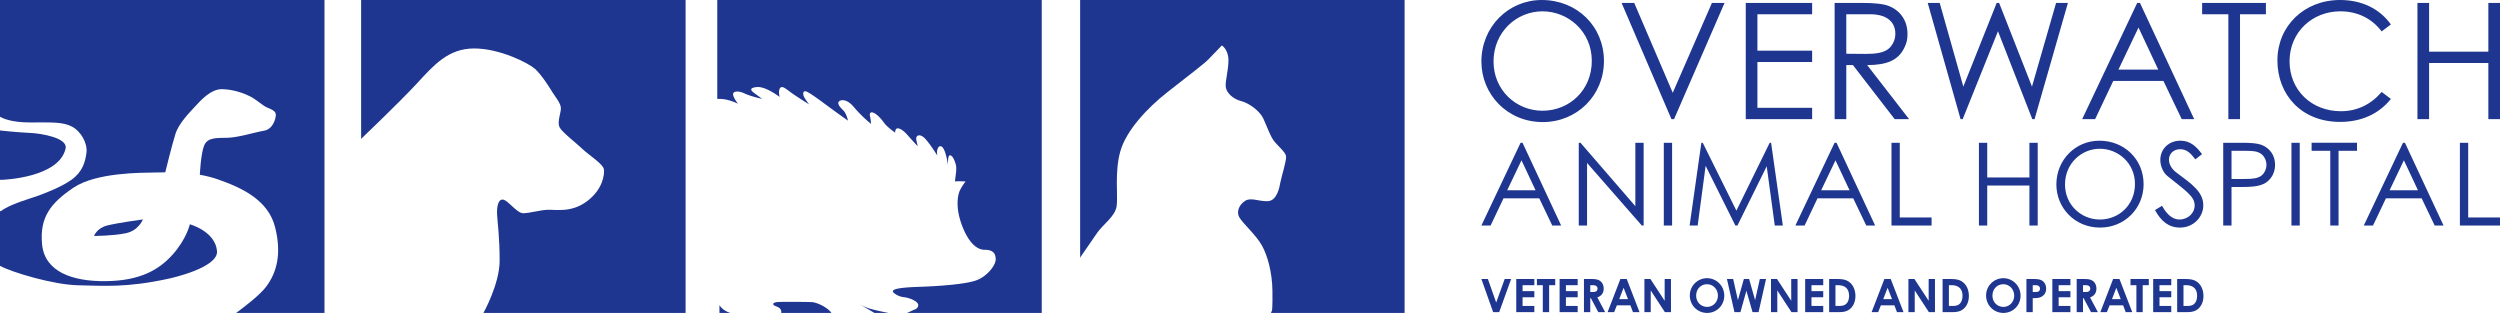
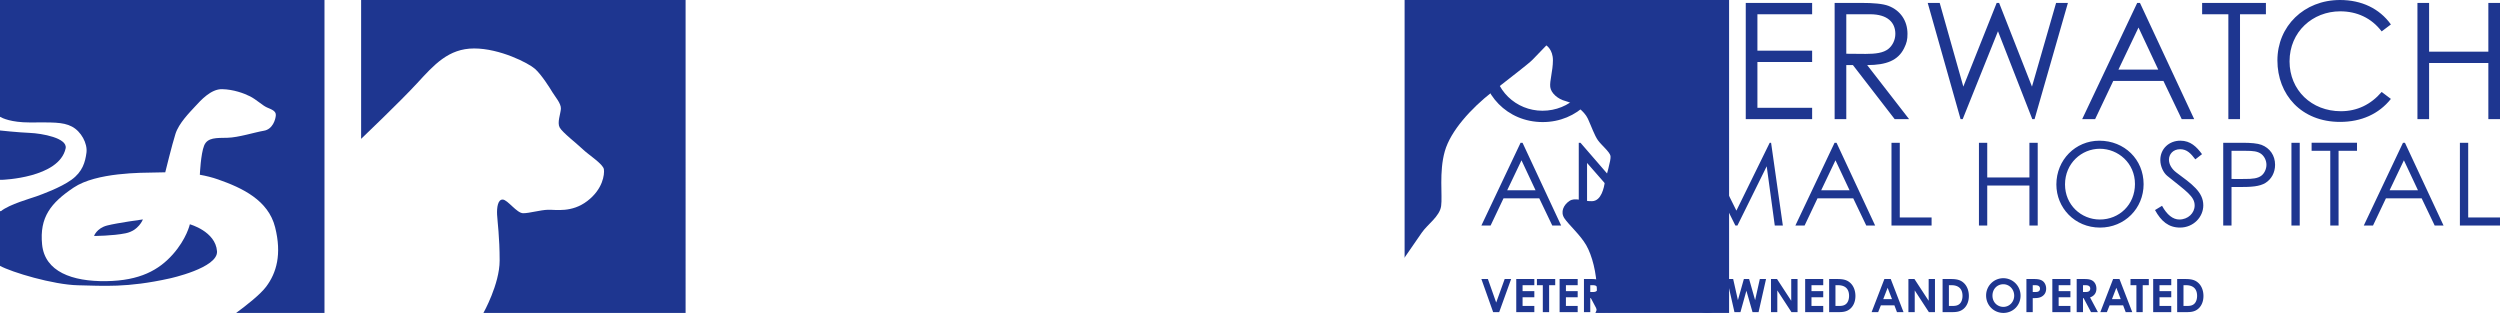
<svg xmlns="http://www.w3.org/2000/svg" id="Layer_2" viewBox="0 0 576.034 72.101">
  <defs>
    <style>.cls-1{fill:#1e3690}</style>
  </defs>
  <g id="Layer_1-2">
    <g>
      <g>
        <g>
          <path d="M0 26.908c.53.309 2.569 1.307 6.831 1.307 5.039 0 7.615-.168 9.743.952 2.128 1.12 3.626 3.892 3.346 6.019-.28 2.128-.882 4.396-3.458 6.243s-6.831 3.36-8.063 3.808c-1.232.448-6.271 1.848-8.175 3.416H0v12.599c2.632 1.456 12.263 4.368 18.03 4.48s11.199.616 21.033-1.569c0 0 11.222-2.413 10.94-6.27-.336-4.592-6.259-6.216-6.259-6.216s-.74 3.36-3.932 6.944-7.562 6.054-15.342 6.159c-7.848.107-14.156-2.186-14.771-8.457s2.005-9.573 7.268-13.101c5.263-3.528 15.79-3.416 18.702-3.472.656-.013 1.472-.04 2.408-.049 0 0 1.568-6.39 2.352-8.854.784-2.464 3.248-4.927 4.536-6.327 1.288-1.4 3.64-4.032 6.215-3.976s5.037.942 6.435 1.654c1.453.739 2.86 2.098 3.868 2.546 1.008.448 2.128.784 2.072 1.792-.056 1.008-.728 3.252-2.744 3.586-2.016.334-5.879 1.566-8.399 1.622s-4.592-.112-5.375 1.792-.99 6.731-.99 6.731c1.394.246 2.815.592 4.207 1.079 5.599 1.96 11.566 4.788 13.134 11.004 1.568 6.215.336 10.527-2.072 13.719-1.327 1.759-4.405 4.198-6.902 6.033h20.352V0H0v26.908z" class="cls-1" />
          <path d="M15.118 34.207c.532-2.406-5.487-3.472-8.231-3.584S0 30.063 0 30.063V41.43h.504s13.107-.413 14.614-7.223zM21.67 54.365s4.256 0 7.279-.616c3.024-.616 3.976-3.192 3.976-3.192s-5.823.784-8.231 1.4-3.024 2.408-3.024 2.408z" class="cls-1" />
        </g>
        <path d="M83.207 31.995s8.987-8.567 12.893-12.809 7.223-8.021 13.145-8.021 12.515 3.36 14.027 4.704c1.512 1.344 3.486 4.494 4.032 5.417s2.016 2.562 1.932 3.78c-.084 1.218-.882 3.15-.294 4.284s4.032 3.78 5.333 5.039c1.302 1.26 4.703 3.402 4.871 4.62.168 1.218-.252 4.578-3.822 7.307-3.57 2.73-7.223 1.974-9.029 2.016-1.806.042-4.284.798-5.753.798s-3.57-3.108-4.704-3.15c-1.134-.042-1.386 1.848-1.302 3.486.084 1.638.588 5.165.588 10.583s-3.738 12.053-3.738 12.053h46.584V0H83.207v31.995z" class="cls-1" />
        <g>
-           <path d="M190.156 70.826c-1.136-.734-2.326-1.159-3.083-1.213-.757-.054-7.356-.108-8.113 0-.757.108-1.352.541 0 1.028s1.028 1.46 1.028 1.46h11.574s-.27-.541-1.406-1.275zM165.772 70.285v1.816h2.505c-1.933-.608-2.505-1.816-2.505-1.816zM198.056 70.08l-.069-.041.069.041zM200.056 70.993a12.59 12.59 0 01-2.001-.912l3.417 2.02h3.241s-3.377-.645-4.657-1.108zM165.267 22.798s1.176-.084 2.478.252 2.307.868 2.307.868-1.005-1.246-1.131-2.086c-.126-.84 1.134-1.008 2.646-.294s4.032 1.239 4.032 1.239-.756-.567-1.512-1.113-1.89-1.344.21-1.599 5.344 2.281 5.344 2.281-.389-1.438.115-2.068c.504-.63 1.386.252 2.688 1.176 1.302.924 3.99 2.604 3.99 2.604s-.714-.924-1.092-1.596c-.378-.672-.402-1.481.252-1.428.548.044 2.814 1.68 4.788 3.15s4.997 3.612 4.997 3.612-.294-1.533-1.008-2.289-1.134-1.113-1.218-1.743c-.084-.63 1.596-1.47 3.57.882s3.99 3.906 3.99 3.906-.107-1.212-.252-1.806c-.33-1.352 1.187-1.306 3.276 1.596.682.948 2.52 2.226 2.52 2.226s-.048-.949.54-.991c.588-.042 1.475.571 2.399 1.644a78.679 78.679 0 002.258 2.47s-.203-.985-.267-1.195c-.312-1.03.318-1.761 1.452-1.005s3.375 4.43 3.375 4.43c-.336-.882.069-2.708.993-2.12.924.588 1.428 4.242 1.428 4.242s-.076-2.039.318-2.213c.581-.256 1.155.913 1.491 2.13s-.394 3.962-.124 3.854c.27-.108 2.38 0 2.38 0s-.433.433-1.19 1.785c-.757 1.352-1.136 4.381.324 8.275s3.353 5.679 5.246 5.679 2.542.811 2.542 2.218-2.055 4.002-4.597 4.868c-2.542.865-8.383 1.298-13.25 1.46-4.867.162-5.734.595-5.842.974s1.298 1.298 2.542 1.406c1.244.108 3.353.974 3.299 1.839-.054.865-.919 1.028-.919 1.028l-1.645.756h31.021V0h-74.763v22.798z" class="cls-1" />
-         </g>
-         <path d="M323.639 0h-74.763v59.475l.074-.239s2.52-3.64 3.864-5.599c1.344-1.96 4.144-3.752 4.48-6.159.336-2.408-.504-7.839.84-12.599 1.344-4.76 6.103-9.911 10.807-13.607 4.704-3.696 8.623-6.663 9.463-7.559.84-.896 3.136-3.248 3.136-3.248s1.512.952 1.512 3.416-.784 4.774-.616 6.167 1.736 2.792 3.528 3.24c1.792.448 4.312 2.24 5.151 4.088s1.512 3.808 2.296 4.927c.784 1.12 2.744 2.688 2.912 3.64s-1.064 4.76-1.288 5.991c-.224 1.232-.784 4.368-2.968 4.424s-3.864-.952-5.207-.056c-1.344.896-2.128 2.52-1.176 3.976.952 1.456 3.696 3.864 5.039 6.215 1.344 2.352 2.408 6.327 2.464 10.471.056 4.144-.112 4.592-.112 4.592l-.232.546h30.798V0z" class="cls-1" />
+           </g>
+         <path d="M323.639 0v59.475l.074-.239s2.52-3.64 3.864-5.599c1.344-1.96 4.144-3.752 4.48-6.159.336-2.408-.504-7.839.84-12.599 1.344-4.76 6.103-9.911 10.807-13.607 4.704-3.696 8.623-6.663 9.463-7.559.84-.896 3.136-3.248 3.136-3.248s1.512.952 1.512 3.416-.784 4.774-.616 6.167 1.736 2.792 3.528 3.24c1.792.448 4.312 2.24 5.151 4.088s1.512 3.808 2.296 4.927c.784 1.12 2.744 2.688 2.912 3.64s-1.064 4.76-1.288 5.991c-.224 1.232-.784 4.368-2.968 4.424s-3.864-.952-5.207-.056c-1.344.896-2.128 2.52-1.176 3.976.952 1.456 3.696 3.864 5.039 6.215 1.344 2.352 2.408 6.327 2.464 10.471.056 4.144-.112 4.592-.112 4.592l-.232.546h30.798V0z" class="cls-1" />
      </g>
      <g>
        <g>
          <path d="M341.333 64.292h1.498l1.912 5.419 1.955-5.419h1.488l-2.752 7.629h-1.392l-2.709-7.629zM349.366 64.292h4.165v1.424h-2.709v1.36h2.709V68.5h-2.709v1.997h2.709v1.424h-4.165v-7.629zM354.126 64.292h4.218v1.424h-1.403v6.205h-1.455v-6.205h-1.36v-1.424zM359.354 64.292h4.165v1.424h-2.709v1.36h2.709V68.5h-2.709v1.997h2.709v1.424h-4.165v-7.629zM364.964 64.292h1.774c.967 0 1.647.117 2.157.616.382.372.616.946.616 1.594 0 .999-.499 1.678-1.466 2.029l1.806 3.39h-1.583l-1.711-3.23h-.138v3.23h-1.456v-7.629zm1.456 2.986h.669c.659 0 .999-.266.999-.786 0-.499-.351-.775-1.041-.775h-.627v1.562zM373.358 64.292h1.466l2.943 7.629h-1.509l-.595-1.573h-3.113l-.627 1.573h-1.509l2.943-7.629zm.744 2.019l-1.009 2.614h2.019l-1.009-2.614zM378.894 64.292h1.392l3.273 5.015v-5.015h1.455v7.629h-1.402l-3.262-5.004v5.004h-1.456v-7.629zM397.296 68.127c0 2.242-1.753 3.974-3.942 3.974-2.263 0-3.995-1.785-3.995-4.005a3.966 3.966 0 013.974-3.995c2.104 0 3.963 1.7 3.963 4.027zm-6.471 0c0 1.551 1.169 2.582 2.518 2.582 1.381 0 2.486-1.137 2.486-2.592 0-1.403-1.052-2.624-2.508-2.624-1.371 0-2.497 1.062-2.497 2.635zM397.913 64.292h1.434l1.094 4.866 1.371-4.866h1.211l1.381 4.866 1.084-4.866h1.434l-1.721 7.629h-1.392l-1.413-4.93-1.371 4.93h-1.381l-1.732-7.629zM408.06 64.292h1.392l3.273 5.015v-5.015h1.455v7.629h-1.402l-3.262-5.004v5.004h-1.456v-7.629zM415.934 64.292h4.165v1.424h-2.709v1.36h2.709V68.5h-2.709v1.997h2.709v1.424h-4.165v-7.629zM421.459 64.292h1.838c1.339 0 2.284.159 3.113.967.691.67 1.105 1.732 1.105 2.943 0 1.307-.489 2.391-1.307 3.028-.871.68-1.774.69-2.89.69h-1.859v-7.629zm1.456 1.424v4.781h.765c.797 0 1.36-.106 1.806-.585.351-.382.563-.999.563-1.742 0-1.594-.882-2.454-2.539-2.454h-.595zM434.188 64.292h1.466l2.943 7.629h-1.509l-.595-1.573h-3.113l-.627 1.573h-1.509l2.943-7.629zm.744 2.019l-1.009 2.614h2.019l-1.009-2.614zM439.724 64.292h1.392l3.273 5.015v-5.015h1.455v7.629h-1.402l-3.262-5.004v5.004h-1.456v-7.629zM447.597 64.292h1.838c1.339 0 2.284.159 3.113.967.691.67 1.105 1.732 1.105 2.943 0 1.307-.489 2.391-1.307 3.028-.871.68-1.774.69-2.89.69h-1.859v-7.629zm1.456 1.424v4.781h.765c.797 0 1.36-.106 1.806-.585.351-.382.563-.999.563-1.742 0-1.594-.882-2.454-2.539-2.454h-.595zM465.564 68.127c0 2.242-1.753 3.974-3.942 3.974-2.263 0-3.995-1.785-3.995-4.005a3.966 3.966 0 013.974-3.995c2.104 0 3.963 1.7 3.963 4.027zm-6.471 0c0 1.551 1.169 2.582 2.518 2.582 1.381 0 2.486-1.137 2.486-2.592 0-1.403-1.052-2.624-2.508-2.624-1.371 0-2.497 1.062-2.497 2.635zM466.914 64.292h1.774c.988 0 1.679.149 2.157.616.372.361.616.946.616 1.594 0 .808-.329 1.413-.967 1.806-.648.393-1.328.383-2.125.383v3.23h-1.456v-7.629zm1.456 2.986h.68c.659 0 .988-.255.988-.775 0-.51-.361-.786-1.052-.786h-.616v1.562zM472.886 64.292h4.165v1.424h-2.709v1.36h2.709V68.5h-2.709v1.997h2.709v1.424h-4.165v-7.629zM478.496 64.292h1.774c.967 0 1.647.117 2.157.616.382.372.616.946.616 1.594 0 .999-.499 1.678-1.466 2.029l1.806 3.39H481.8l-1.711-3.23h-.138v3.23h-1.456v-7.629zm1.456 2.986h.669c.659 0 .999-.266.999-.786 0-.499-.351-.775-1.041-.775h-.627v1.562zM486.89 64.292h1.466l2.943 7.629h-1.509l-.595-1.573h-3.113l-.627 1.573h-1.509l2.943-7.629zm.744 2.019l-1.009 2.614h2.019l-1.009-2.614zM490.896 64.292h4.218v1.424h-1.403v6.205h-1.455v-6.205h-1.36v-1.424zM496.123 64.292h4.165v1.424h-2.709v1.36h2.709V68.5h-2.709v1.997h2.709v1.424h-4.165v-7.629zM501.649 64.292h1.838c1.339 0 2.284.159 3.113.967.691.67 1.105 1.732 1.105 2.943 0 1.307-.489 2.391-1.307 3.028-.871.68-1.774.69-2.89.69h-1.859v-7.629zm1.456 1.424v4.781h.765c.797 0 1.36-.106 1.806-.585.351-.382.563-.999.563-1.742 0-1.594-.882-2.454-2.539-2.454h-.595z" class="cls-1" />
        </g>
        <g>
          <path d="M369.571 14.063c0 7.871-6.155 14.063-14.1 14.063-8.244 0-14.137-6.453-14.137-13.951C341.334 6.192 347.526 0 355.248 0c8.132 0 14.324 6.08 14.324 14.063zm-25.44.112c0 6.602 5.222 11.34 11.265 11.34 6.267 0 11.377-4.775 11.377-11.489 0-6.789-5.446-11.415-11.377-11.415-5.894 0-11.265 4.7-11.265 11.564zM373.636.671h2.91l8.878 20.703L394.45.671h2.91l-11.638 26.783h-.597L373.636.671zM402.246.671h15.294v2.612h-12.608v8.393h12.608v2.611h-12.608v10.557h12.608v2.611h-15.294V.671zM422.725.671h6.155c2.798 0 4.924.186 6.229.671 2.76 1.045 4.402 3.432 4.402 6.453 0 1.343-.187 2.126-.783 3.32-1.38 2.797-4.066 3.879-8.505 3.879l9.661 12.459h-3.32l-9.624-12.459h-1.53v12.459h-2.686V.671zm2.686 2.611v9.102c1.492 0 3.021.037 4.439.037 2.313 0 4.103-.224 5.26-1.156.97-.783 1.604-2.089 1.604-3.469 0-2.611-1.79-4.513-5.819-4.513h-5.483zM444.173.671h2.76l5.446 19.285L460.063.671h.56l7.572 19.285L473.753.671h2.723l-7.684 26.783h-.522l-7.908-20.255-8.132 20.255h-.485L444.173.671zM493.076.671l12.496 26.783H502.7l-4.215-8.803h-11.564l-4.178 8.803h-2.984L492.441.671h.634zm-.336 5.67l-4.626 9.698h9.176l-4.551-9.698zM507.4 3.283V.671h14.697v2.612h-5.968v24.171h-2.686V3.283H507.4zM548.767 7.236c-2.35-3.096-5.707-4.626-9.549-4.626-6.341 0-11.675 4.7-11.675 11.527 0 6.64 5.073 11.489 11.825 11.489 3.73 0 6.901-1.53 9.4-4.439l2.126 1.604c-2.76 3.469-6.826 5.297-11.713 5.297-8.952 0-14.436-6.304-14.436-14.175S530.862 0 539.181 0c4.924 0 9.064 1.94 11.713 5.632l-2.126 1.604zM557.011.671h2.686v11.228h13.653V.671h2.686v26.783h-2.686V14.51h-13.653v12.944h-2.686V.671z" class="cls-1" />
        </g>
        <g>
          <path d="M350.813 32.896l8.895 19.065h-2.045l-3-6.267h-8.232l-2.974 6.267h-2.124l9.028-19.065h.451zm-.239 4.036l-3.293 6.904h6.532l-3.24-6.904zM363.768 51.961V32.896h.398L376.805 47.5V32.896h1.912v19.065h-.425l-12.613-14.419v14.419h-1.912zM383.361 32.896h1.912v19.065h-1.912V32.896zM389.309 51.961l2.708-19.065h.319l7.754 15.64 7.674-15.64h.319l2.708 19.065h-1.859l-1.859-13.649-6.744 13.649h-.478L393 38.206l-1.832 13.755h-1.859zM423.161 32.896l8.895 19.065h-2.045l-3-6.267h-8.232l-2.974 6.267h-2.124l9.028-19.065h.451zm-.239 4.036l-3.293 6.904h6.532l-3.24-6.904zM435.824 32.896h1.912v17.207h7.329v1.859h-9.241V32.897zM455.975 32.896h1.912v7.993h9.718v-7.993h1.912v19.065h-1.912v-9.214h-9.718v9.214h-1.912V32.896zM493.917 42.428c0 5.603-4.381 10.011-10.037 10.011-5.868 0-10.064-4.593-10.064-9.931 0-5.682 4.408-10.09 9.904-10.09 5.789 0 10.196 4.329 10.196 10.011zm-18.109.08c0 4.7 3.718 8.072 8.019 8.072 4.461 0 8.099-3.399 8.099-8.178 0-4.833-3.877-8.125-8.099-8.125-4.195 0-8.019 3.346-8.019 8.231zM505.837 36.719c-1.036-1.354-1.939-2.337-3.505-2.337-1.646 0-2.576 1.168-2.576 2.416 0 1.036.611 2.124 1.699 2.948 3.585 2.655 6.214 4.487 6.214 7.568 0 2.682-2.257 5.124-5.364 5.124-2.629 0-4.355-1.46-5.762-4.036l1.62-.983c1.142 2.098 2.523 3.16 3.983 3.16 1.992 0 3.532-1.46 3.532-3.24 0-2.097-1.965-3.292-6.293-6.798-.903-.717-1.62-2.23-1.62-3.664 0-2.629 2.045-4.461 4.62-4.461 2.337 0 3.744 1.408 4.992 3.107l-1.54 1.195zM512.261 32.896h4.408c1.992 0 3.478.133 4.408.478 1.939.744 3.133 2.443 3.133 4.594 0 1.806-.85 3.319-2.204 4.169-1.354.85-3.319.956-5.948.956h-1.885v8.869h-1.912V32.897zm1.912 1.859v6.479c1.089.027 2.177 0 3.16 0 1.646 0 2.921-.106 3.771-.797.664-.531 1.115-1.514 1.115-2.469 0-.983-.478-1.939-1.195-2.496-.85-.637-1.992-.717-3.478-.717h-3.372zM527.978 32.896h1.912v19.065h-1.912V32.896zM532.624 34.754v-1.859h10.462v1.859h-4.249v17.207h-1.912V34.754h-4.302zM554.131 32.896l8.895 19.065h-2.045l-3-6.267h-8.232l-2.974 6.267h-2.124l9.028-19.065h.451zm-.239 4.036l-3.293 6.904h6.532l-3.24-6.904zM566.794 32.896h1.912v17.207h7.329v1.859h-9.241V32.897z" class="cls-1" />
        </g>
      </g>
    </g>
  </g>
</svg>